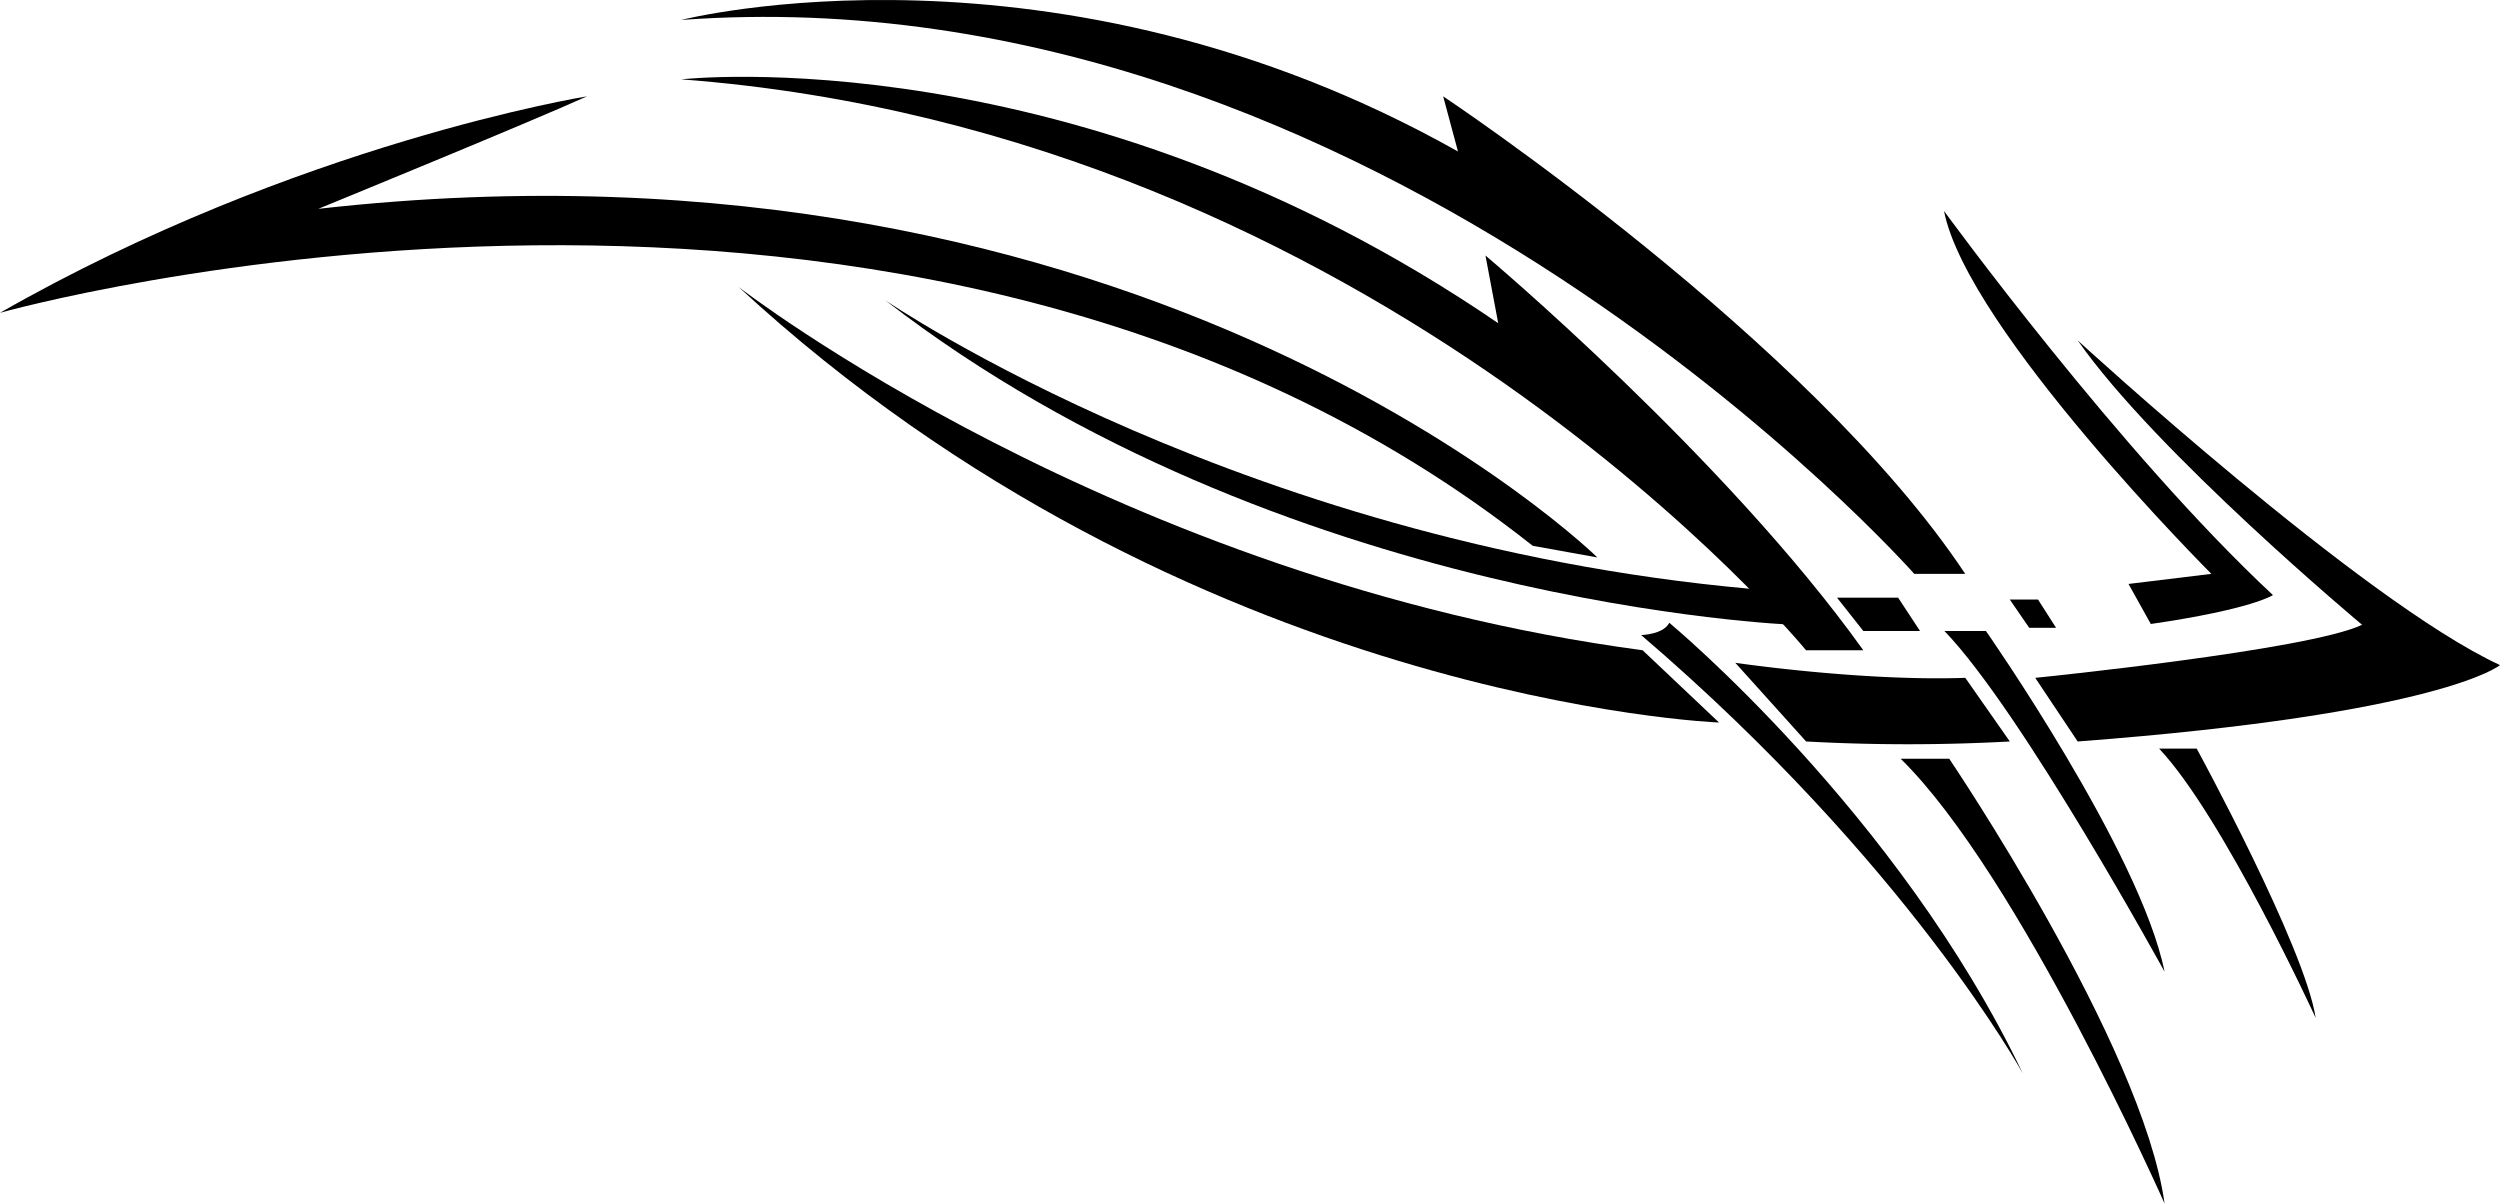
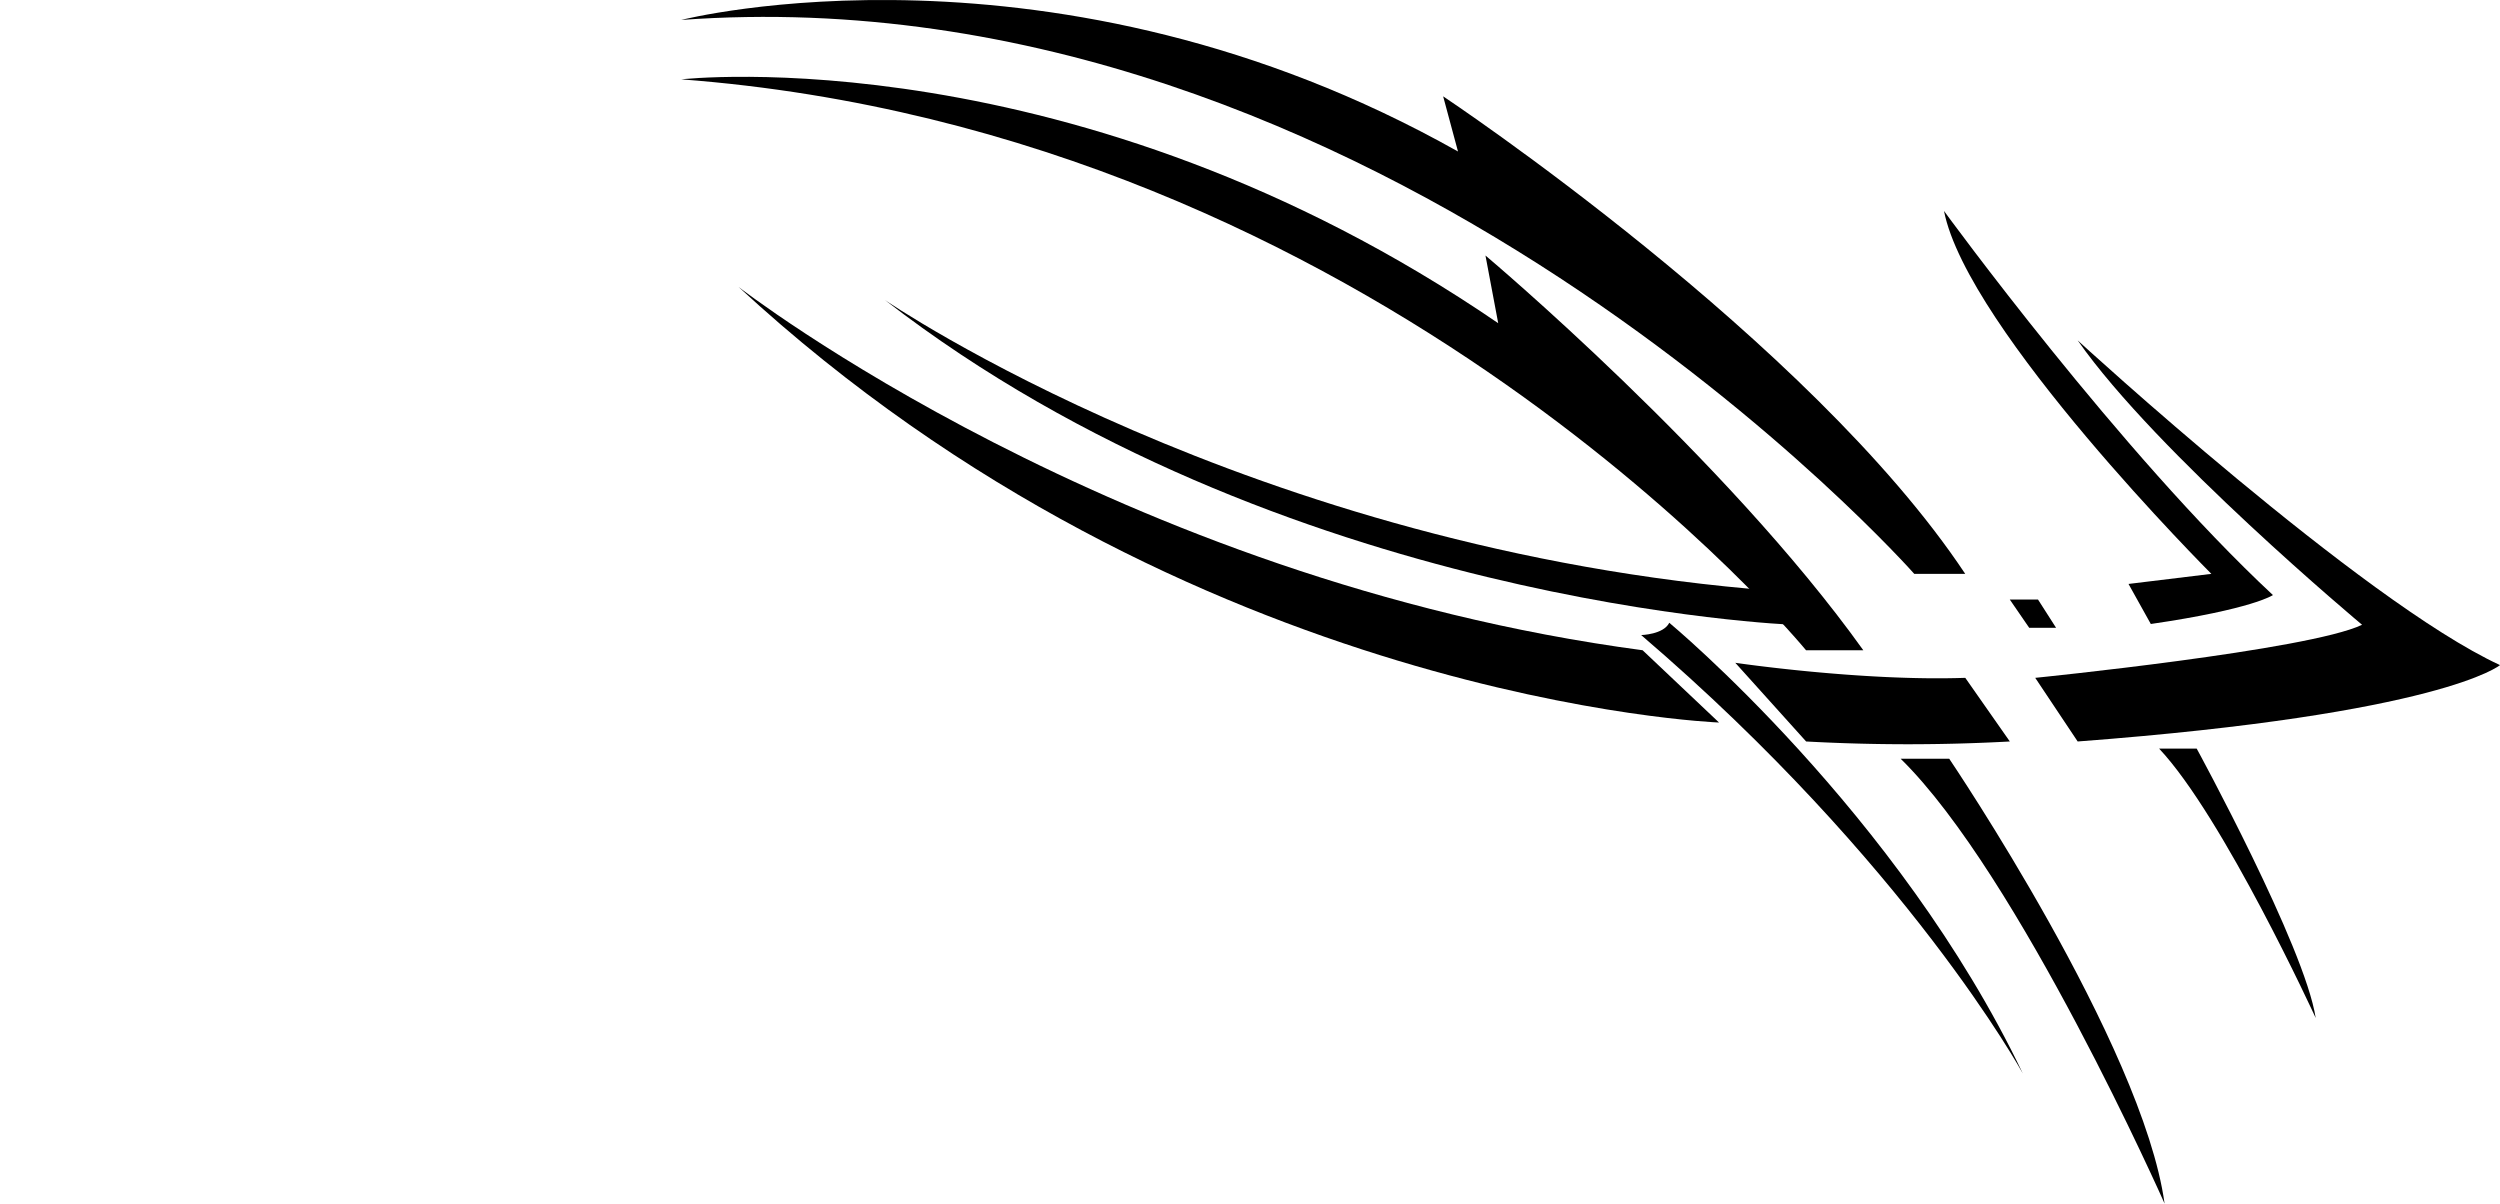
<svg xmlns="http://www.w3.org/2000/svg" viewBox="0 0 760.91 366.32">
  <g id="Layer_2" data-name="Layer 2">
    <g id="Layer_1-2" data-name="Layer 1">
      <path d="M528.16,201.73s38.38,5.68,70,4.58l13.56,19.37a572.09,572.09,0,0,1-62,0Z" />
-       <path d="M178.66,29.32S90.43,43.53,0,95.21c0,0,277.89-78.42,466.5,70.91l19.68,3.55S349,35.13,96.89,63.56c0,0,64.71-26.49,81.77-34.24" />
      <path d="M207.35,6.07S321-23,443.76,46.11l-4.52-16.79S551,103.6,598.14,174.66H582.63S419.86-9.44,207.35,6.07" />
      <path d="M207.35,24.15S327.49,10.47,456,98.37l-3.88-20.6s73,61.36,115,120.14H549.69S420.5,40.3,207.35,24.15" />
      <path d="M591.68,64.2s53.61,73.64,100.12,116.92c0,0-6.16,4.28-37.17,8.8l-6.79-12.19,25.22-3.07S598.78,100.37,591.68,64.2" />
      <path d="M632.37,103.6s86.56,79.45,128.54,98.83c0,0-17.44,14.86-128.54,23.25l-12.92-19.37s83.33-8.4,99.48-16.15c0,0-62.66-52.32-86.56-86.56" />
      <path d="M224.79,87.33s115,89.26,275.16,110.58l23.26,22S361.72,213.81,224.79,87.33" />
      <path d="M269.36,91.33S380.46,167.55,540,179.82l5.81,10.34S389.5,184.34,269.36,91.33" />
-       <polygon points="559.12 181.91 577.72 181.91 584.39 192.06 567.13 192.06 559.12 181.91" />
      <polygon points="611.7 182.47 620.29 182.47 625.79 191.07 617.61 191.07 611.7 182.47" />
-       <path d="M591.82,192.06h12.63s47,67.24,54.37,103.71c0,0-43.4-79.26-67-103.71" />
      <path d="M657.15,227.84h11.44s32.9,60.3,36.23,82c0,0-28.12-61.26-47.67-82" />
      <path d="M578.5,230.94h14.78s58.87,87,65.54,135.38c0,0-44.33-100.11-80.32-135.38" />
      <path d="M499.51,193.29s6.78-.15,8.56-3.74c0,0,69.71,57.83,107.61,137.2,0,0-34.89-63.86-116.17-133.46" />
    </g>
  </g>
</svg>